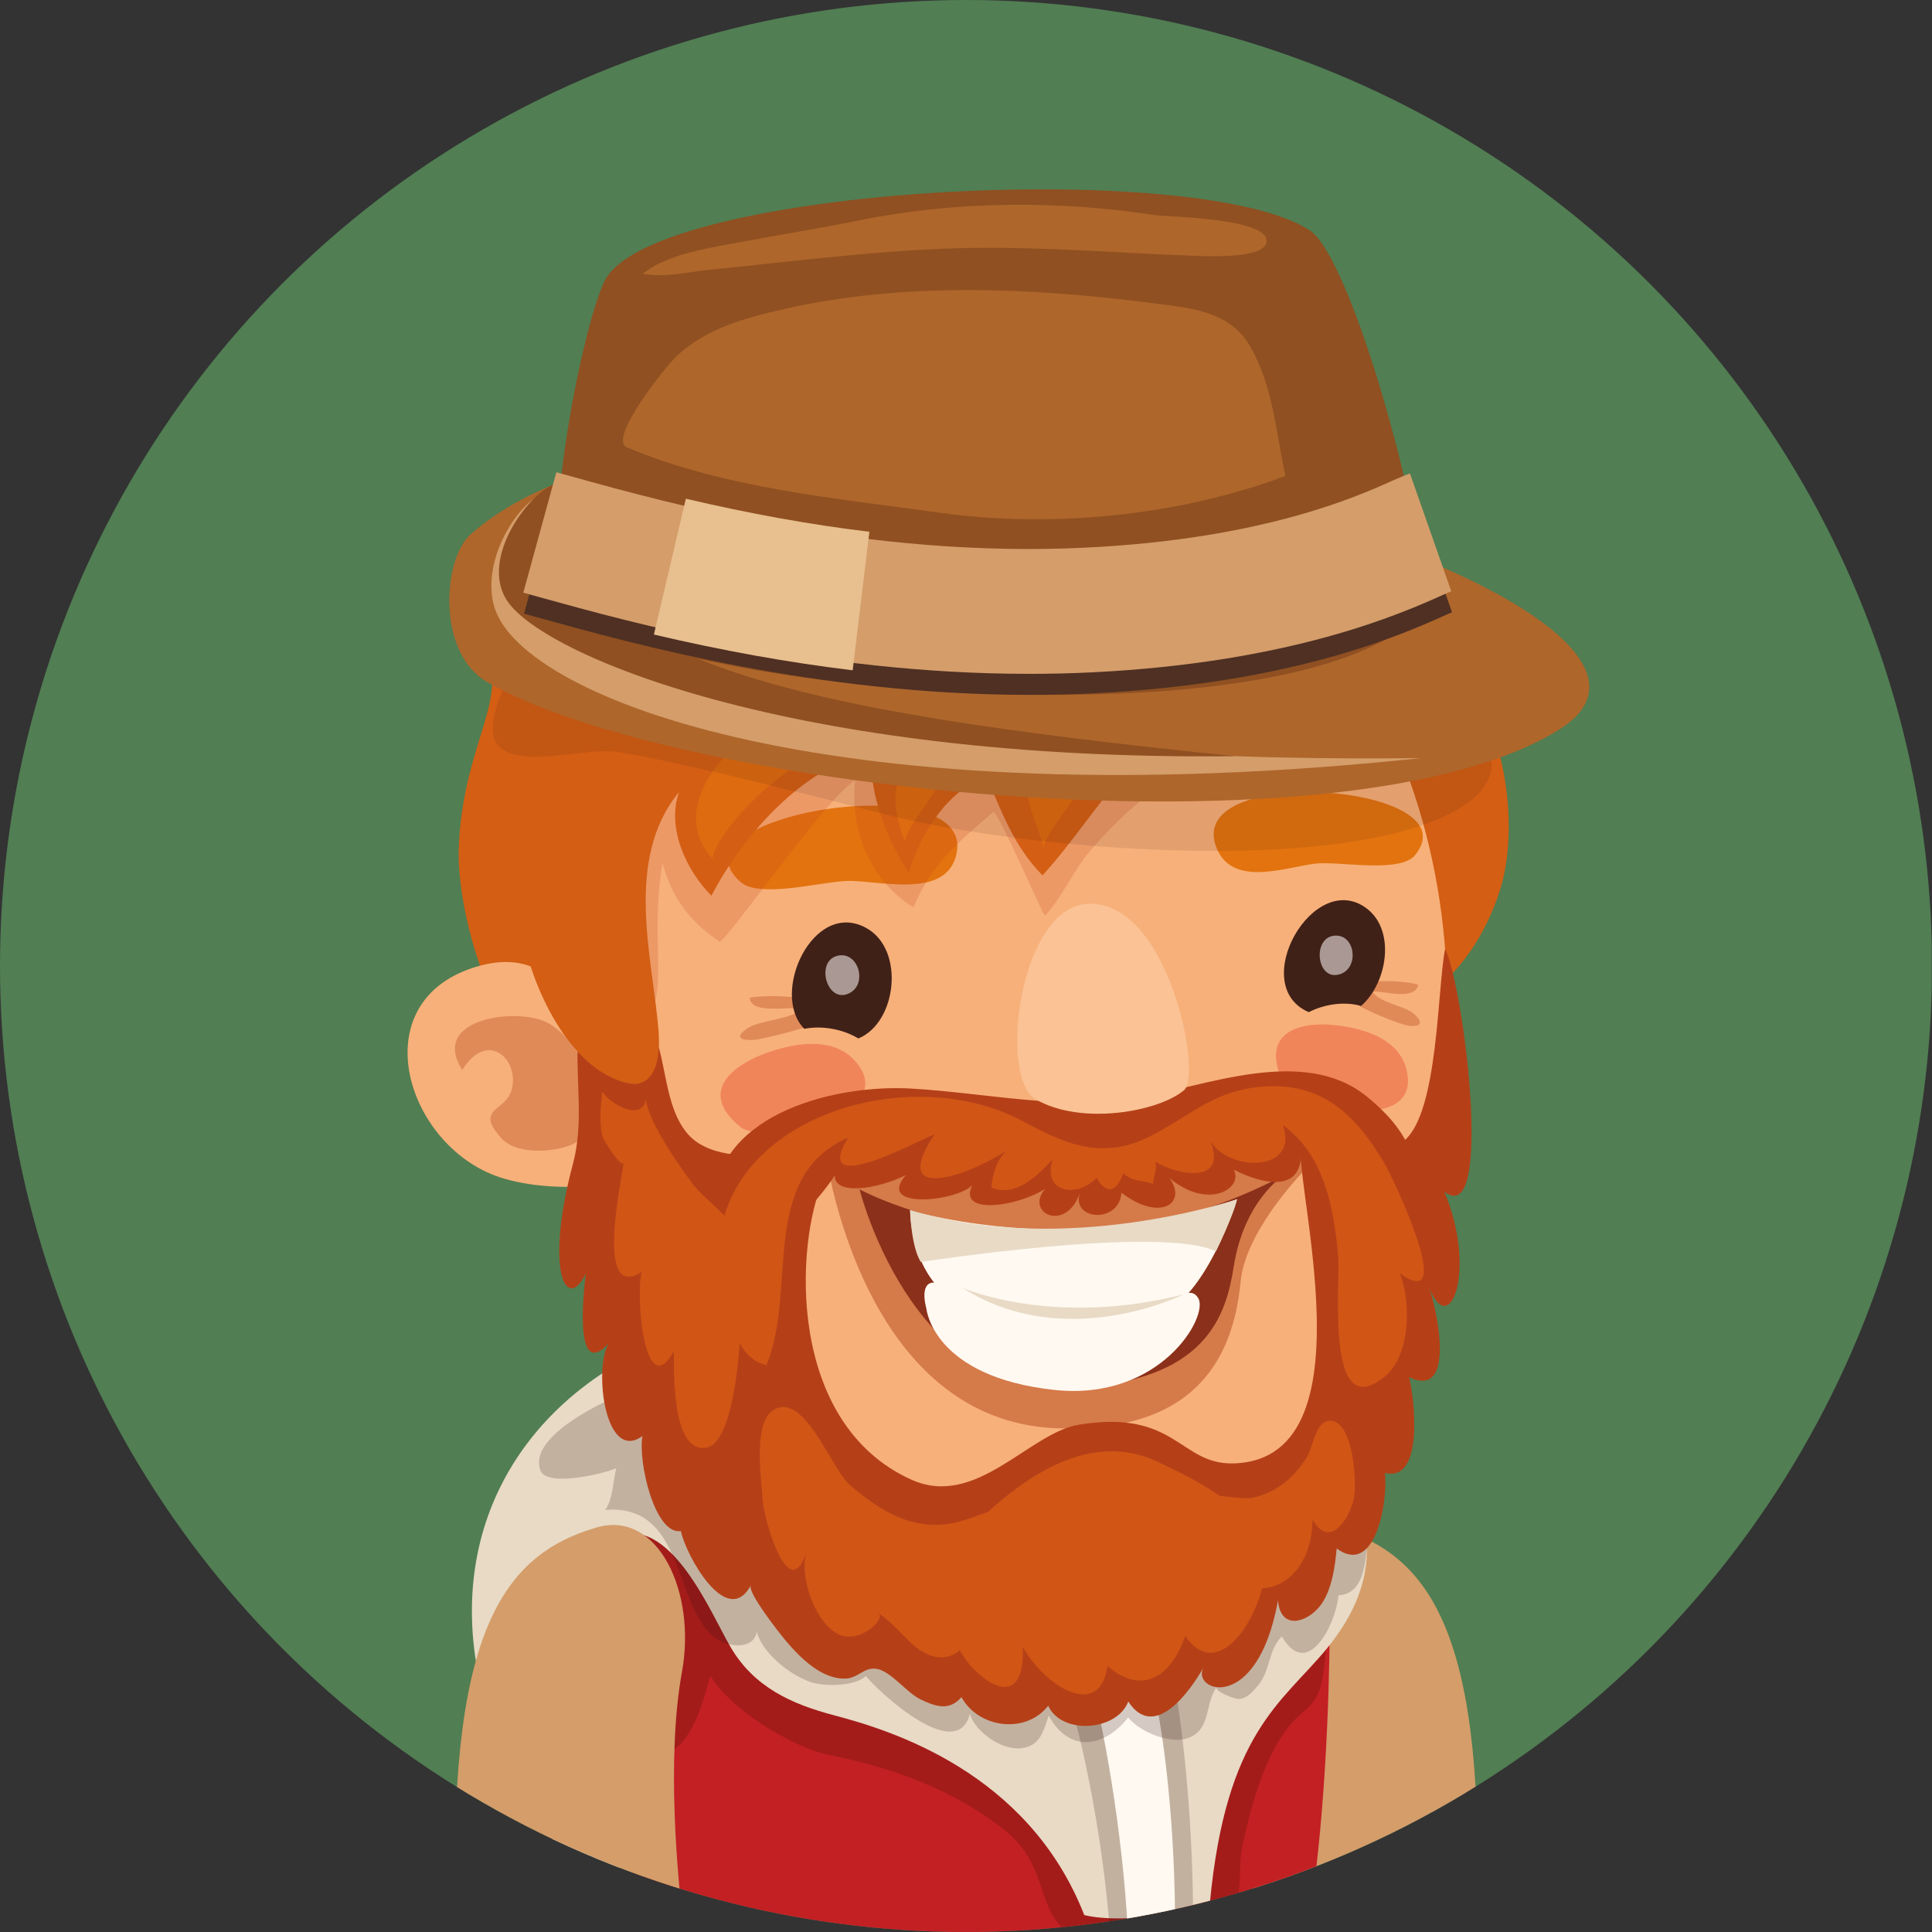
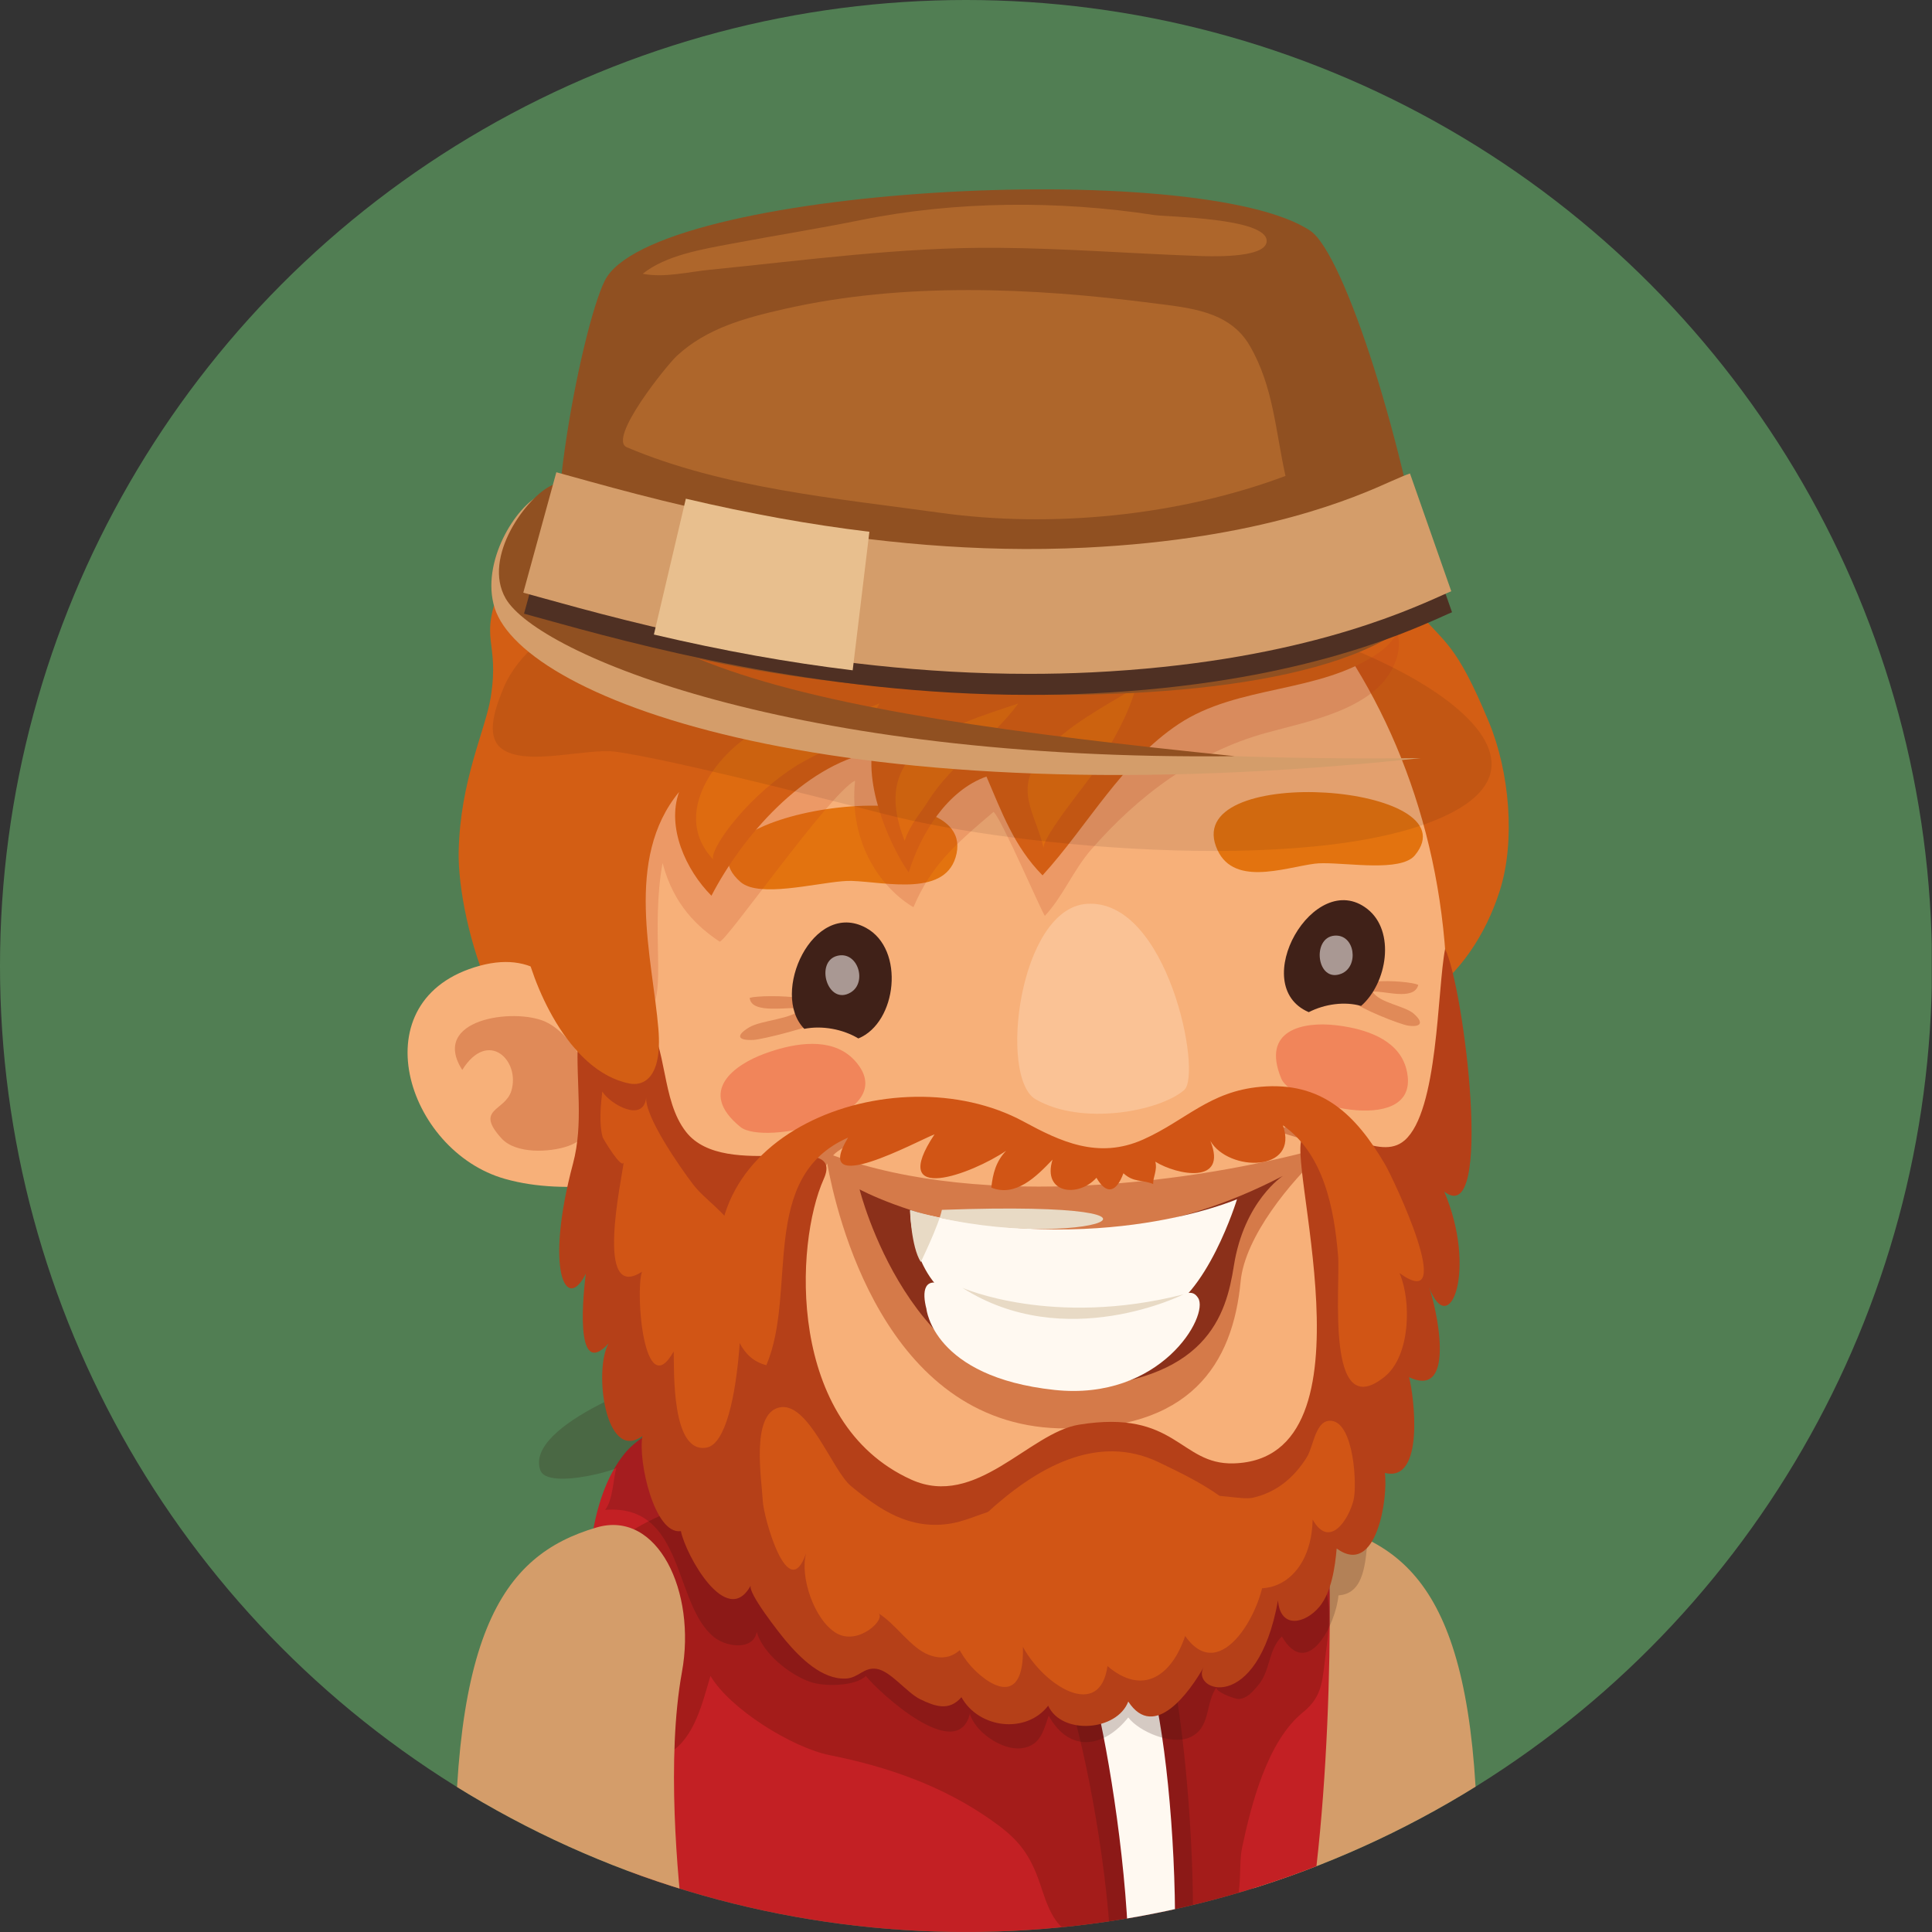
<svg xmlns="http://www.w3.org/2000/svg" xmlns:xlink="http://www.w3.org/1999/xlink" version="1.1" id="Ebene_1" x="0px" y="0px" width="130px" height="130px" viewBox="0 0 130 130" enable-background="new 0 0 130 130" xml:space="preserve">
  <rect x="0" y="0" width="130" height="130" fill="#333333" stroke="none" />
  <g>
    <defs>
      <circle id="SVGID_1_" cx="65" cy="65" r="65" />
    </defs>
    <clipPath id="SVGID_2_">
      <use xlink:href="#SVGID_1_" overflow="visible" />
    </clipPath>
    <rect x="-0.019" clip-path="url(#SVGID_2_)" fill="#517E53" width="130" height="129.996" />
    <g clip-path="url(#SVGID_2_)">
      <path fill="#D49D6A" d="M89.904,102.78c-4.115-1.206-6.729,4.322-5.748,9.72c1.055,5.793,0.31,13.769-0.145,17.496h15.333    C100.061,109.976,96.306,104.657,89.904,102.78z" />
      <g>
        <path fill="#C32024" d="M89.025,100.11c-3.396-7.964-41.237-9.454-47.01-2.287c-4.788,5.939-1.841,21.68,1.693,32.173h44.249     C89.875,118.876,89.665,101.61,89.025,100.11z" />
        <path opacity="0.5" fill="#871811" d="M82.408,129.256c1.377-1.055,0.861-3.469,1.169-4.931c0.606-2.877,1.695-7.167,4.094-9.105     c1.419-1.146,1.292-2.266,1.575-4.251c0.569-3.991-0.089-5.53-3.197-7.313c-16.302-9.356-41.063-3.976-44.851,0.425     c-2.343,2.724-2.031,18.281-0.625,16.685c1.344-1.521,2.816-1.802,4.455-2.796c1.722-1.047,2.228-3.388,2.778-5.202     c1.329,2.251,5.532,4.836,8.031,5.334c3.903,0.779,7.6,2.068,10.872,4.375c1.509,1.063,2.347,1.915,3.039,3.637     c0.512,1.271,0.833,3.116,2.116,3.884H78.6c0.677-0.125,1.295-0.252,1.773-0.346C80.834,129.56,82.073,129.512,82.408,129.256z" />
-         <path fill="#E8DAC5" d="M77.535,90.206c-10.621-3.813-21.566-4.213-32.176-0.244c-8.979,3.358-15.011,11.396-13.322,21.922     c1.589,9.89,8.667,17.333,10.106,12.94c-0.56-3.657-0.931-12.923-1.427-14.72c-0.592-2.137-2.329-5.332,0.563-6.655     c3.792-1.73,6.544,5.111,7.895,7.406c1.558,2.643,4.041,3.799,6.926,4.557c3.839,1.01,13.096,3.829,16.859,13.451     c2.734,0.641,7.113-0.234,8.451-0.819c1.086-11.465,4.822-13.435,7.836-17.075C97.28,101.259,85.82,93.18,77.535,90.206z" />
        <path opacity="0.2" fill="#2E0F0D" d="M78.772,111.953l-7.304,0.991c1.093,2.716,2.735,10.325,3.213,17.052h5.586     C80.367,123.433,79.594,115.7,78.772,111.953z" />
        <path fill="#FFF9F1" d="M77.27,112.397l-3.948,0.45c0.843,2.757,2.235,10.38,2.567,17.148h3.176     C79.113,123.537,78.365,115.987,77.27,112.397z" />
      </g>
      <path fill="#F39A67" d="M56.889,101.189c0.083,3.722,3.553,9.916,12.436,13.459c0,0,13.015-4.834,11.896-15.415    C80.105,88.653,56.627,89.641,56.889,101.189z" />
      <g>
        <path opacity="0.2" fill="#2E0F0D" d="M76.928,93.047c-2.291-0.556-4.632-0.968-6.982-1.218     c-3.916-0.421-7.579,0.056-11.453,0.26c-3.983,0.212-7.988-0.465-11.957,0.125c-1.995,0.295-11.28,3.653-10.178,6.715     c0.296,0.827,2.305,0.604,3.757,0.27c0.6-0.139,1.106-0.298,1.354-0.407c-0.225,0.827-0.225,2.127-0.75,2.804     c5.403-0.419,4.557,6.402,7.359,8.589c0.804,0.631,2.591,0.898,2.843-0.369c0.4,1.42,2.191,2.874,3.62,3.364     c0.933,0.321,3.008,0.294,3.72-0.404c0.906,1.122,6.157,5.956,7.002,2.533c0.31,1.195,2.154,2.501,3.476,2.326     c1.253-0.168,1.452-1.11,1.825-2.188c1.439,2.595,3.782,2.099,5.354,0.117c0.723,0.95,2.887,1.878,4.12,1.351     c1.476-0.629,1.033-2.329,1.839-3.406c-0.223,0.298,1.237,0.831,1.472,0.815c0.581-0.038,0.952-0.51,1.283-0.891     c0.869-0.994,0.688-2.422,1.623-3.318c1.735,3.003,3.644-0.865,3.807-2.764c1.385-0.103,1.741-1.366,1.912-3.178     c0.073-0.777-1.41-4.229-2.516-5.247C86.13,95.85,81.385,94.126,76.928,93.047z" />
        <path fill="#D35E14" d="M95.394,41.127c-1.035-1.235-0.153-2.285-0.736-3.862c-0.696-1.887-1.729-3.451-3.015-4.99     c-2.674-3.207-5.901-5.901-9.571-7.888c-7.344-3.982-16.121-5.138-24.232-3.108c-7.06,1.766-14.024,5.145-18.958,10.614     c-1.916,2.124-3.991,4.695-5.105,7.354c-1.648,3.928-0.129,3.732-0.756,7.667c-0.36,2.237-2.057,5.574-2.158,10.391     c-0.098,4.644,3.023,16.284,9.344,14.861c6.784-1.527,13.484-3.438,20.186-5.278c6.546-1.794,14.255-2.629,20.865-0.542     c1.976,0.623,3.626,1.853,5.669,2.319c7.068,1.612,12.091-2.808,13.983-8.708c1.075-3.349,0.672-8.01-0.729-11.381     C97.964,43.239,97.23,43.324,95.394,41.127z" />
        <path fill="#F7B079" d="M63.988,29.501C47.409,30.948,31.565,49.19,37.165,68.646c2.889,10.043,2.812,12.515,7.054,22.54     c4.307,10.178,14.686,16.396,28.847,15.569c12.868-0.746,17.525-7.167,20.822-17.964c2.311-7.58,4.14-15.94,3.313-25.395     C95.437,43.226,80.567,28.047,63.988,29.501z" />
        <path opacity="0.35" fill="#B5441A" d="M50.445,67.143c0.105,1.156,2.731,0.549,3.526,0.718c-0.677,0.735-2.735,0.771-3.57,1.273     c-0.889,0.538-0.787,0.885,0.281,0.841c0.641-0.029,4.205-0.938,4.657-1.336C57.248,66.96,51.345,66.881,50.445,67.143z" />
        <path opacity="0.35" fill="#B5441A" d="M92.364,66.734c0.692-0.113,2.789,0.654,3.068-0.467c-0.712-0.319-5.659-0.633-4.34,1.135     c0.313,0.42,3.141,1.545,3.674,1.613c0.881,0.116,1.025-0.217,0.373-0.797C94.526,67.67,92.811,67.492,92.364,66.734z" />
        <path fill="#E3730F" d="M81.817,56.944c1.018,2.791,4.551,1.446,6.635,1.173c1.365-0.181,4.722,0.475,6.231-0.194     c0.216-0.092,0.395-0.215,0.523-0.373C99.168,52.765,79.756,51.301,81.817,56.944z" />
        <path fill="#E3730F" d="M49.831,59.349c0.167,0.146,0.387,0.254,0.639,0.333c1.771,0.539,5.324-0.46,6.846-0.408     c2.33,0.083,6.432,1.116,7.05-1.843C65.614,51.441,44.643,54.821,49.831,59.349z" />
        <path fill="#F1855A" d="M89.837,68.98c-2.093-0.233-5.001,0.278-3.622,3.596c0.732,1.771,8.883,3.84,8.512-0.1     c-0.041-0.41-0.141-0.77-0.293-1.088C93.634,69.699,91.438,69.158,89.837,68.98z" />
        <path fill="#F1855A" d="M57.039,70.934c-1.587-1.165-3.936-0.639-5.545-0.053c-2.097,0.758-4.605,2.571-1.672,4.95     c1.564,1.268,10.312-0.631,8.025-4.047C57.612,71.434,57.34,71.153,57.039,70.934z" />
        <g>
          <path fill="#402118" d="M58.271,62.432c-3.557-1.933-6.484,4.424-4.153,6.796c1.208-0.235,2.589,0.017,3.639,0.647      C60.356,68.816,60.918,63.869,58.271,62.432z" />
        </g>
        <g>
          <path opacity="0.5" fill="#B5441A" d="M86.176,75.912c-0.633,0.179,0.521,0.442,2.025,0.893      c0.297,0.085,0.472,0.258,0.575,0.478c-8.227,2.25-22.394,4.198-32.717,0.459c0.088-0.092,0.177-0.179,0.281-0.252      c1.468-1.081,3.526-1.129,2.964-1.504c0,0-3.447-0.185-4.851,0.869c-1.252,0.942-1.317,4.011-0.344,4.163      c0.777,0.121,0.864-1.537,1.552-2.729c0.614,3.347,3.82,17.486,15.597,17.821c8.869,0.25,11.696-4.372,12.22-9.877      c0.29-3.061,3.445-6.794,5.397-8.585c0.131,0.935-0.448,2.27,0.236,2.387c0.976,0.166,2.001-1.787,1.393-3.416      C89.895,74.989,86.176,75.912,86.176,75.912z" />
          <path fill="#8B301A" d="M57.839,80.03c0,0,3.404,13.709,13.931,13.371c9.48-0.309,10.738-4.957,11.252-8.218      c0.688-4.366,3.301-6.06,3.301-6.06C70.928,87.185,57.839,80.03,57.839,80.03z" />
          <path fill="#FFF9F1" d="M61.247,81.479c0,0-0.013,4.429,3.176,6.131c4.091,2.187,8.745,2.472,13.538,0.863      c3.231-1.085,5.276-7.78,5.276-7.78S74.02,84.691,61.247,81.479z" />
          <path fill="#FFF9F1" d="M74.244,88.475c-4.5,0.046-8.348-0.758-10.421-1.86c-1.726-0.919-1.779,0.341-1.485,1.459      c0,0,0.437,4.573,8.611,5.451c7.146,0.766,10.436-4.99,9.67-6.188C79.854,86.14,78.744,88.431,74.244,88.475z" />
-           <path fill="#E8DAC5" d="M61.232,81.413c0,0,0.069,2.479,0.727,3.503c0,0,16.135-2.502,19.86-0.717c0,0,1.2-2.451,1.418-3.507      C83.237,80.692,71.727,84.632,61.232,81.413z" />
+           <path fill="#E8DAC5" d="M61.232,81.413c0,0,0.069,2.479,0.727,3.503c0,0,1.2-2.451,1.418-3.507      C83.237,80.692,71.727,84.632,61.232,81.413z" />
          <path fill="#E8DAC5" d="M64.756,86.653c6.947,4.438,14.887,0.44,14.887,0.44C70.822,89.341,64.756,86.653,64.756,86.653z" />
        </g>
        <g>
          <path fill="#402118" d="M88.063,68.106c1.092-0.556,2.423-0.731,3.523-0.419c1.76-1.539,2.331-5.03,0.416-6.527      C88.427,58.366,83.889,66.314,88.063,68.106z" />
        </g>
        <path fill="#A99893" d="M56.35,64.312c-1.549,0.375-0.669,3.397,0.89,2.468C58.37,66.107,57.727,63.982,56.35,64.312z" />
        <path fill="#A99893" d="M89.796,62.957c-1.56,0.127-1.2,3.225,0.46,2.561C91.46,65.033,91.184,62.85,89.796,62.957z" />
        <path fill="#F7B079" d="M32.296,64.979c-8.19,2.218-4.972,12.482,1.695,14.349c2.139,0.603,4.415,0.62,6.604,0.42     c0.044-0.062,0.086-0.123,0.131-0.185c0.989-1.374-0.718-8.224-1.208-9.632C38.282,66.389,36.228,63.917,32.296,64.979z" />
        <path opacity="0.2" fill="#BF3D1C" d="M84.767,39.011c-7.851-1.087-16.171-1.062-23.962,0.448     c-5.392,1.044-11.106,3.085-14.352,7.786c-3.089,4.472-7.792,9.018-6.94,14.948c0.185,1.277,1.775,7.609,4.224,5.675     c1.124-0.891,0.035-5.384,0.846-9.799c0.758,2.882,2.42,4.338,3.832,5.286c0.315,0.215,7.357-9.925,9.121-10.833     c-0.442,4.305,1.856,7.306,3.928,8.521c1.181-2.762,2.647-4.088,5.39-6.417c0.542,0.448,3.382,7.081,3.458,6.994     c1.214-1.304,1.908-3.066,3.098-4.438c3.182-3.66,7.072-6.565,11.783-7.869c2.741-0.76,7.232-1.552,8.573-4.478     C95.982,39.988,87.57,39.403,84.767,39.011z" />
        <path opacity="0.35" fill="#B5441A" d="M36.708,68.753c-2.118-0.966-7.796-0.179-5.603,3.241     c1.737-2.791,3.932-0.625,3.299,1.416c-0.425,1.371-2.478,1.183-0.666,3.181c0.977,1.079,3.254,0.943,4.447,0.539     C41.966,75.837,39.286,69.932,36.708,68.753z" />
-         <path fill="#B54018" d="M91.918,73.742c-4.239-3.389-10.832-0.646-15.398,0.135c-5.035,0.862-10.219-0.352-15.265-0.633     c-4.763-0.268-12.826,1.485-13.278,7.685c-0.592,8.152,6.454,0.891,8.192-1.837c-0.031,1.365,2.856,0.938,4.778-0.021     c-2.024,2.358,3.414,1.775,4.48,0.678c-1.02,2.018,2.963,1.477,4.895,0.248c-1.383,1.613,1.395,2.999,2.351,0.256     c-0.647,1.863,2.642,2.125,2.787,0.002c2.604,2.002,4.474,0.69,3.224-0.991c2.646,2.209,5.01,0.674,4.332-0.562     c1.518,0.785,4.411,1.737,4.534-0.935c1.089,2.258,2.726,5.013,3.839,5.419C93.239,83.856,98.696,79.161,91.918,73.742z" />
        <path fill="#B54018" d="M97.238,63.852c-0.538,2.766-0.45,10.912-2.729,12.884c-1.729,1.495-4.517-1.275-6.796-0.227     C86.267,77.176,93.007,98.198,83,98.468c-3.631,0.098-3.853-3.67-10.406-2.603c-3.357,0.55-6.917,5.68-11.291,3.689     c-8.382-3.809-7.817-15.895-5.88-20.209c1.521-3.388-6.596,0.238-9.266-3.189c-1.691-2.172-1.206-5.664-2.756-7.784     c-1.92-2.627-4.386-1.287-4.521,1.7c-0.127,2.809,0.398,5.501-0.321,8.214c-1.933,7.244-0.458,10.093,0.86,7.413     c-0.135,1.048-0.85,7.294,1.539,4.691c-1.029,1.72-0.247,8.069,2.27,6.238c-0.312,1.673,0.812,6.663,2.587,6.396     c0.331,1.623,3.093,6.615,4.705,3.656c-0.25,0.456,1.981,3.286,2.37,3.743c0.952,1.124,2.417,2.597,4.02,2.524     c0.871-0.043,1.198-0.777,2.07-0.654c0.95,0.139,2.042,1.615,2.945,2.049c0.993,0.479,1.941,0.821,2.768-0.143     c1.169,2.116,4.358,2.491,5.836,0.575c0.907,1.987,4.63,1.714,5.39-0.281c1.766,2.705,4.178-0.723,5.068-2.304     c-0.902,1.605,3.604,3.26,5.007-4.5c0.162,1.968,1.851,1.553,2.787,0.424c0.814-0.981,1.057-2.691,1.16-3.917     c2.72,1.974,3.474-3.531,3.241-5.087c2.697,0.679,1.972-5.163,1.629-6.442c3.286,1.553,1.791-4.897,1.339-6.059     c1.412,3.645,3.251-1.237,1.027-6.433C100.535,82.813,98.518,66.468,97.238,63.852z" />
        <path fill="#D15515" d="M46.604,79.653c-0.8-1.052-3.239-4.522-3.122-5.83c-0.16,1.785-2.447,0.46-2.955-0.377     c-0.109,0.916-0.227,2.148,0.021,3.066c0.029,0.111,1.353,2.31,1.424,1.661c-0.129,1.172-1.993,9.491,1.223,7.4     c-0.461,1.4,0.141,8.923,2.137,5.362c0.033,1.341-0.152,6.906,2.218,6.469c2.539-0.471,2.718-12.818,1.898-14.576     C48.858,81.562,47.442,80.768,46.604,79.653z" />
        <path fill="#D35E14" d="M90.335,34.981c-4.674-2.828-10.214-5.119-15.644-5.767c-3.082-0.368-5.962-1.353-9.116-1.379     c-5.261-0.042-10.402,1.523-15.117,3.77c-7.013,3.347-11.718,11.303-13.957,18.431c-1.302,4.161-2.07,8.864-1.266,13.196     c0.523,2.818,2.943,8.838,7.119,9.676c0.931,0.184,2.218-0.353,1.95-3.651c-0.395-4.805-2.33-11.455,1.389-15.965     c-0.848,2.379,0.456,5.251,2.178,6.979c2.087-4.016,6.165-8.704,10.802-9.667c-0.369,3.364,1.899,7.376,2.476,8.09     c0.789-2.57,2.576-5.505,5.228-6.442c1.025,2.381,1.858,4.71,3.774,6.649c3.051-3.354,5.307-7.617,9.145-10.175     c4.021-2.678,9.48-2.033,13.465-4.797C96.438,41.377,93.189,36.71,90.335,34.981z" />
        <path fill="#FAC295" d="M73.133,60.818c-4.568,0.302-5.957,11.689-3.451,13.148c3.098,1.805,8.341,0.816,9.998-0.619     C80.916,72.277,78.572,60.458,73.133,60.818z" />
        <path fill="#DE6B10" d="M70.23,57.1c-0.17-0.743,3.099-4.626,3.593-5.461c1.056-1.793,2.043-3.38,2.62-5.409     c-2.063,1.271-4.661,2.587-6.24,4.447C68.112,53.14,69.674,54.653,70.23,57.1z" />
        <path fill="#D15515" d="M77.977,98.395c-4.159-2.001-8.283,0.367-11.651,3.481c-2.883,2.664-3.791,8.347-0.058,11.085     c1.178,0.862,2.646,1.083,2.561-2.146c1.465,2.678,5.186,4.949,5.691,1.291c2.371,2.029,4.32,0.665,5.227-2.025     c2.456,3.514,5.384-2.061,5.336-4.407C84.995,101.715,81.014,99.858,77.977,98.395z" />
        <path fill="#D15515" d="M84.836,73.127c-3.449,0.3-5.038,2.26-7.908,3.545c-3.041,1.362-5.611,0.119-8.048-1.202     c-8.652-4.693-23.7,0.817-19.934,12.618c0.49,1.539,0.848,3.324,2.62,3.774c2.118-4.977-0.56-12.657,5.5-15.315     c-2.545,4.182,4.718,0.19,5.817-0.219c-3.197,4.799,2.51,2.671,4.817,1.105c-0.691,0.722-0.896,1.553-0.997,2.479     c1.65,0.662,3.04-0.754,4.12-1.883c-0.709,2.285,1.722,2.587,2.955,1.221c0.688,1.189,1.348,0.966,1.815-0.304     c0.694,0.637,1.247,0.416,2.001,0.724c-0.021-0.452,0.298-0.938,0.145-1.502c1.473,0.913,4.896,1.558,3.704-1.396     c1.228,2.098,5.997,2.123,4.882-1.053c2.765,1.939,3.449,5.632,3.711,8.773c0.169,2.029-0.885,11.404,3.143,8.137     c1.728-1.402,1.801-5.09,0.994-6.962c3.951,2.842-0.425-6.382-0.98-7.326C91.202,74.956,88.921,72.768,84.836,73.127z" />
        <path fill="#D15515" d="M57.266,99.999c-1.277-1.055-2.893-5.78-4.859-5.288c-1.9,0.479-1.148,4.888-1.081,6.284     c0.052,1.095,1.706,7.058,2.916,3.509c-0.438,1.602,0.548,4.485,2.008,5.372c1.504,0.914,3.428-0.976,2.841-1.329     c1.187,0.714,2.176,2.343,3.428,2.813c3.862,1.45,4.179-7.167,4.265-9.716c-0.954,0.276-1.962,0.758-2.945,0.893     C61.168,102.911,59.229,101.614,57.266,99.999z" />
        <path fill="#D15515" d="M88.321,102.243c0.002,0.002,0.002,0.004,0.004,0.006C88.325,102.211,88.323,102.182,88.321,102.243z" />
        <path fill="#D15515" d="M89.613,95.607c-1.104-0.141-1.212,1.7-1.679,2.444c-0.853,1.372-2.035,2.362-3.622,2.726     c-0.77,0.176-2.682-0.359-3.232-0.017c-1.447,0.903-0.586,3.537,0.428,4.553c3.077,3.085,6.688,1.358,6.815-2.991     c0.002,0.004,0.002-0.038,0.002-0.073c-0.002-0.002-0.002-0.004-0.004-0.006c0.002-0.062,0.004-0.032,0.004,0.006     c1.115,1.981,2.395,0.069,2.748-1.294C91.325,99.983,91.114,95.8,89.613,95.607z" />
        <path fill="#DE6B10" d="M60.876,56.581c0.363-1.118,1.073-1.86,1.56-2.646c1.65-2.661,4.248-4.078,6.082-6.598     C63.665,48.948,58.439,50.497,60.876,56.581z" />
        <path fill="#DE6B10" d="M48.019,57.862c-0.417-0.437,1.864-3.878,5.297-6.163c1.931-1.287,4.728-1.96,5.865-4.378     c-2.058,0.997-4.757,0.485-6.944,1.231C48.896,49.69,44.768,54.482,48.019,57.862z" />
      </g>
      <g>
        <path opacity="0.1" fill="#2E0F0D" d="M75.557,40.063c-7.335-0.454-14.683-1.654-22.042-1.197     c-5.617,0.348-12.963,0.95-17.462,4.547c-0.775,0.62-1.683,1.702-2.158,2.845c-0.508,1.222-1.3,3.263-0.127,4.128     c1.652,1.214,5.738-0.081,7.694,0.2c3.432,0.483,12.564,2.778,18.139,4.214c8.904,2.295,30.063,4.224,38.248-0.206     C106.912,49.688,89.629,40.933,75.557,40.063z" />
-         <path fill="#AE662B" d="M31.663,35.957c-1.854,1.635-2.325,7.969,1.148,9.958c12.882,7.377,57.979,12.042,72.121,3.168     C119.554,39.911,50.275,19.528,31.663,35.957z" />
        <path fill="#D49D6A" d="M39.313,32.037l-2.908,1.248c-1.681,0.733-4.089,4.553-3.12,7.625     c1.962,6.207,23.275,14.24,62.327,10.101C57.973,51.441,33.2,44.897,39.313,32.037z" />
        <path fill="#905021" d="M40.056,31.398l-2.908,1.25c-1.681,0.735-4.732,4.838-3.12,7.627c2.162,3.737,19.293,10.951,49.06,10.606     C53.859,47.904,33.943,44.26,40.056,31.398z" />
        <path fill="#905021" d="M88.165,15.527c-7.392-4.955-44.339-2.972-47.475,3.366c-1.627,3.281-4.792,19.614-2.264,22.101     c5.659,5.571,50.171,9.699,57.705-0.361C94.657,30.301,90.479,17.079,88.165,15.527z" />
        <g>
          <path fill="#4F3023" d="M93.699,33.781c-2.389,1.067-8.729,3.905-20.594,4.483c-14.738,0.726-28.082-2.981-34.493-4.761      l-1.127-0.312l-2.224,8.102l1.106,0.306c6.227,1.728,18.591,5.157,32.919,5.157c1.391,0,2.801-0.031,4.227-0.1      c13.443-0.656,20.834-3.962,23.615-5.207c0.246-0.11,0.437-0.198,0.575-0.252l-2.779-7.927      C94.661,33.362,94.253,33.533,93.699,33.781z" />
        </g>
        <g>
          <path fill="#D49D6A" d="M93.649,32.365c-2.388,1.07-8.729,3.905-20.596,4.484c-14.74,0.727-28.074-2.979-34.483-4.759      l-1.135-0.313l-2.223,8.102l1.113,0.31c6.227,1.725,18.589,5.153,32.911,5.153c1.391,0,2.802-0.031,4.225-0.1      c13.448-0.656,20.836-3.961,23.62-5.207c0.246-0.108,0.435-0.196,0.573-0.25l-2.78-7.927      C94.611,31.948,94.203,32.119,93.649,32.365z" />
        </g>
        <path fill="#AE662B" d="M77.66,14.469c-6.416-0.991-13.381-0.95-19.737,0.338c-2.891,0.585-5.813,1.046-8.712,1.595     c-1.9,0.358-4.409,0.766-5.963,2.02c1.455,0.285,3.051-0.125,4.509-0.27c6.429-0.639,12.896-1.531,19.366-1.479     c4.477,0.035,8.957,0.386,13.429,0.546c0.706,0.027,4.534,0.196,4.676-0.937c0.004-0.025,0.004-0.05,0.004-0.071     C85.229,14.653,78.486,14.598,77.66,14.469z" />
        <g>
          <path fill="#E8BF8E" d="M43.999,42.697c4.661,1.094,9.035,1.881,13.376,2.406l1.125-9.321      c-3.993-0.483-8.033-1.212-12.351-2.226L43.999,42.697z" />
        </g>
        <path fill="#AE662B" d="M77.545,20.395c-8.129-1.044-16.74-1.423-24.734,0.389c-2.622,0.594-5.24,1.281-7.273,3.166     c-0.685,0.639-4.676,5.59-3.358,6.148c6.538,2.762,14.107,3.434,21.055,4.403c7.588,1.056,16.111,0.204,23.263-2.476     c-0.681-3.061-0.806-6.007-2.404-8.762C82.727,20.911,80.038,20.716,77.545,20.395z" />
      </g>
      <path fill="#D49D6A" d="M45.888,112.5c0.981-5.397-1.633-10.926-5.748-9.72c-6.401,1.877-10.156,7.195-9.44,27.216h15.333    C45.578,126.269,44.833,118.293,45.888,112.5z" />
    </g>
  </g>
</svg>